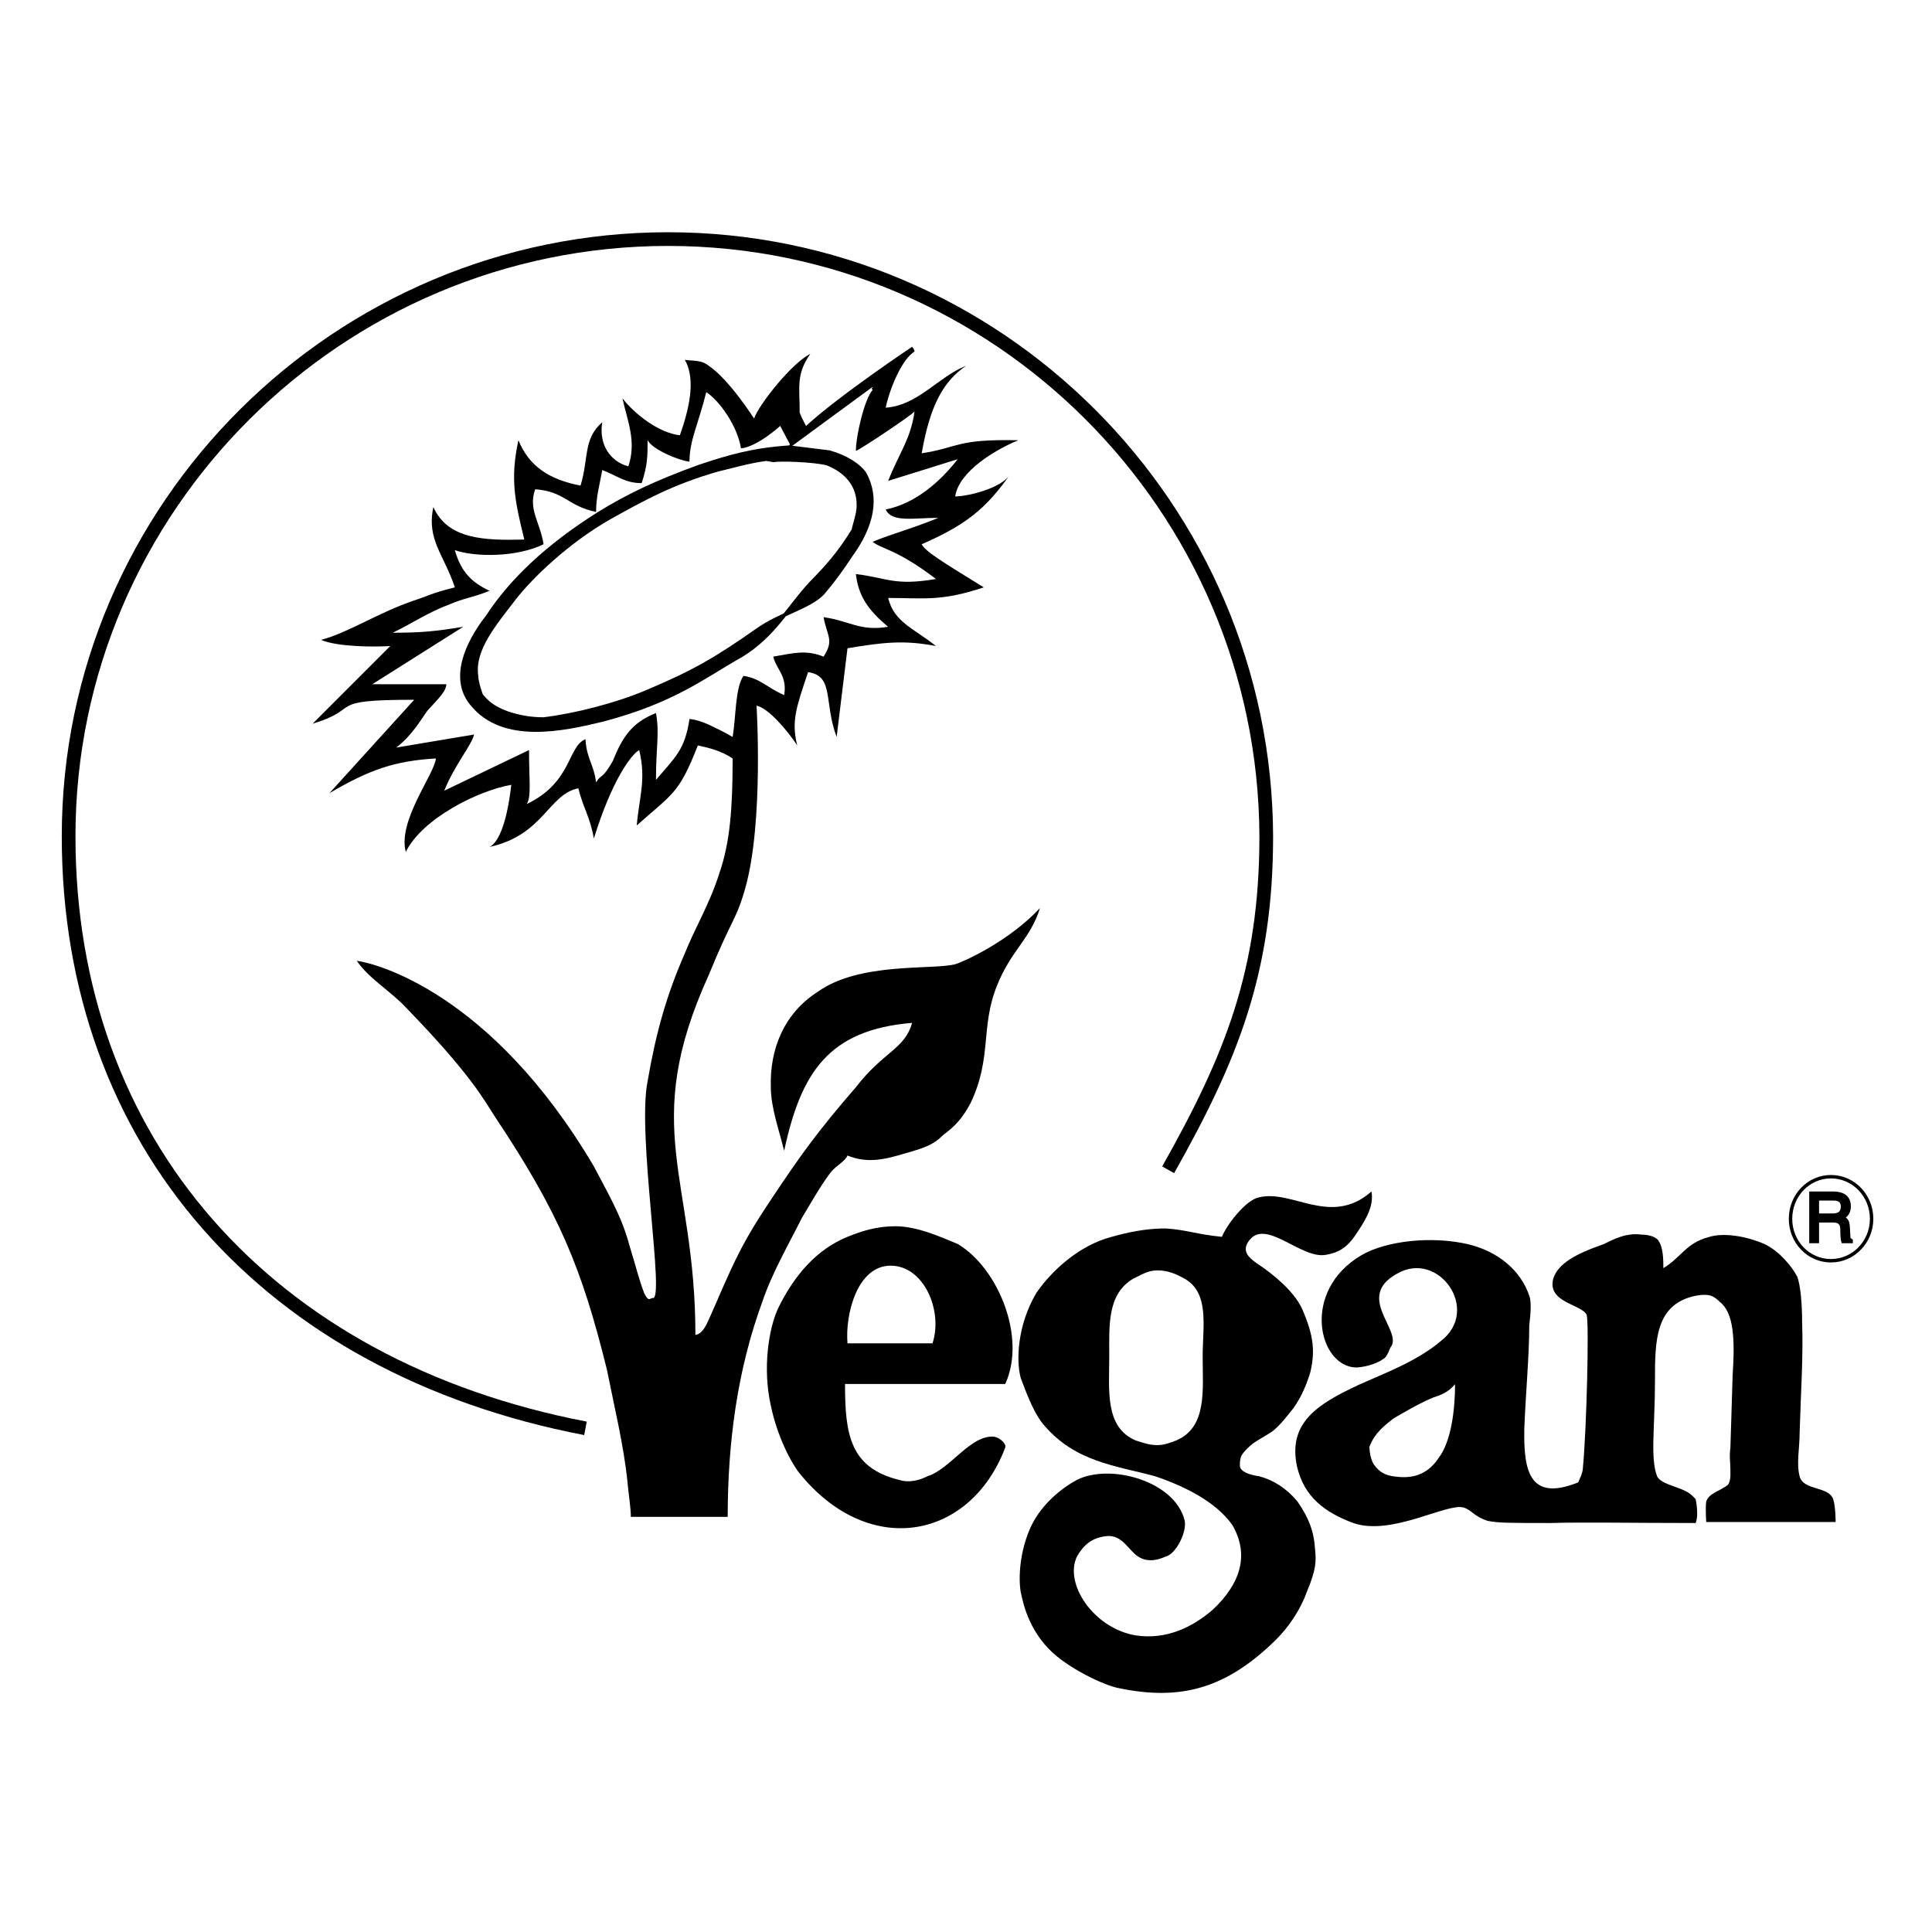
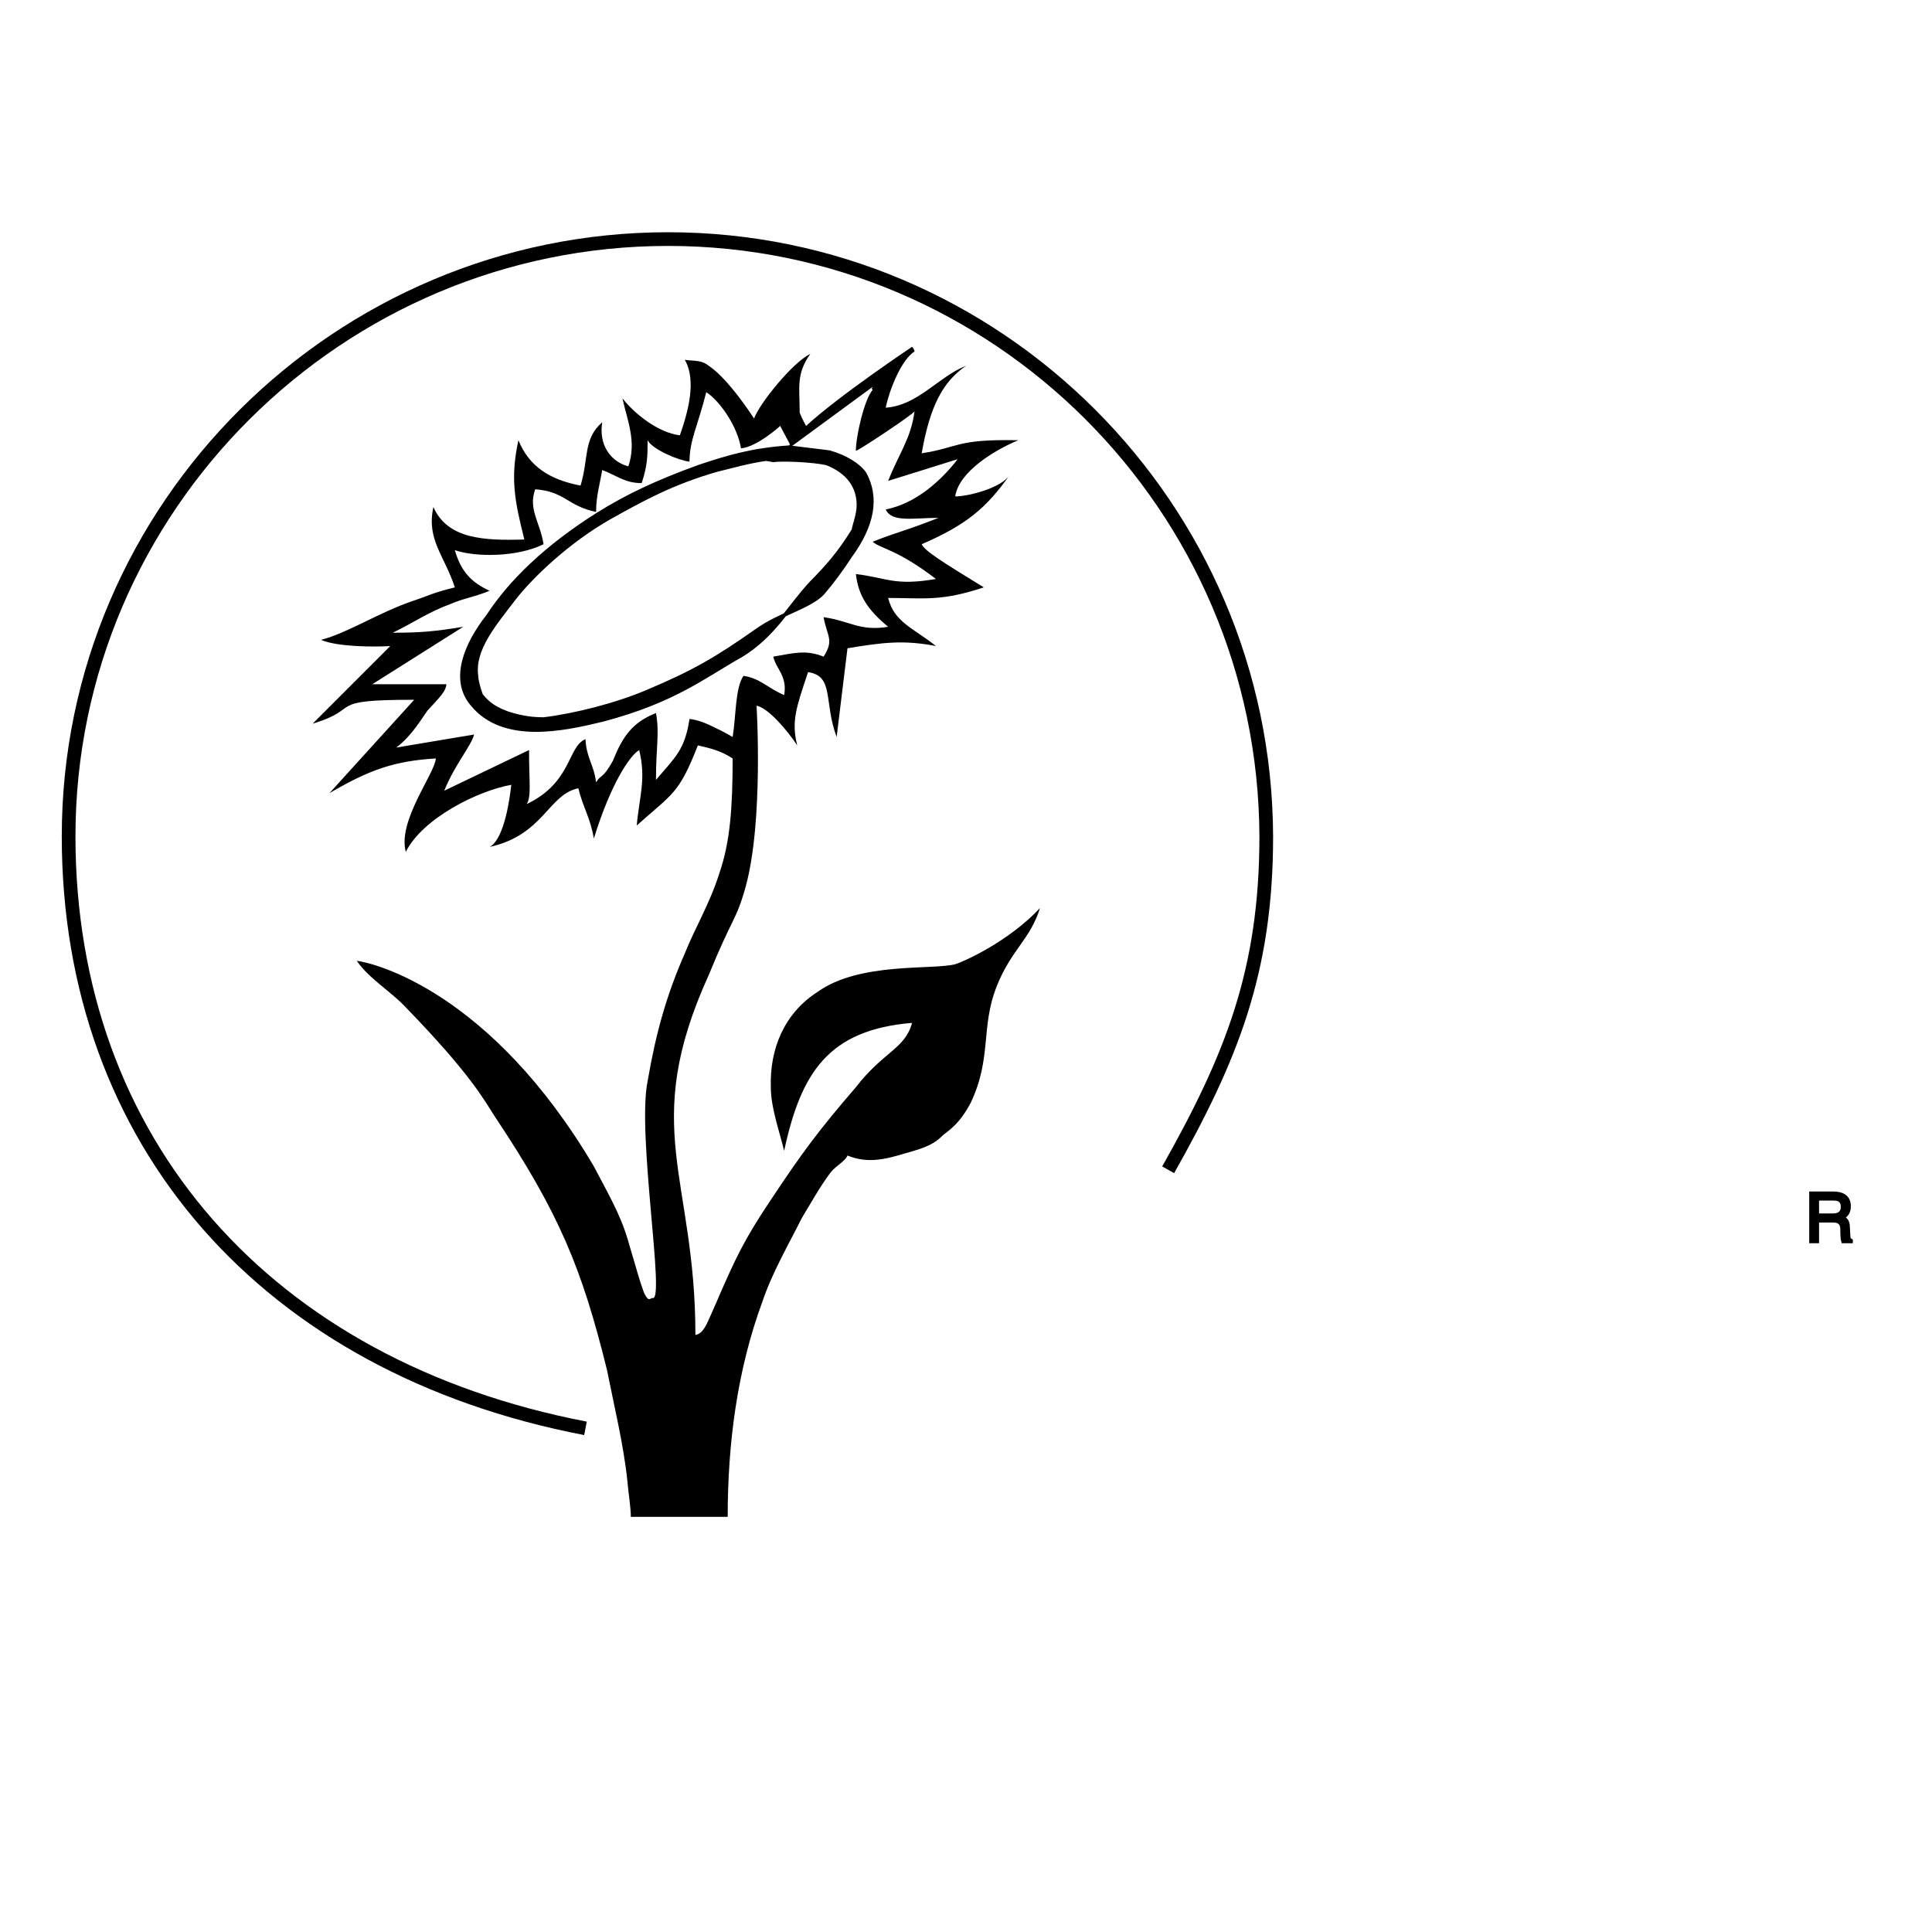
<svg xmlns="http://www.w3.org/2000/svg" xml:space="preserve" viewBox="0 0 400 400" y="0px" x="0px" id="Layer_1" version="1.1">
  <path d="M382.742,255.819  l-0.102-1.786c-0.051-1.429-0.613-1.684-1.174-1.887c0.612-0.409,1.378-0.919,1.378-2.399c0-2.143-1.633-2.705-3.266-2.705h-0.714  h-3.93v10.002h1.328v-4.286h2.603h0.714c1.582,0,1.786,0.97,1.786,1.786c0,0.358,0,1.889,0.205,2.501h1.683v-0.204  C382.794,256.585,382.742,256.38,382.742,255.819z M379.426,251.583h-0.561h-2.603v-3.368h2.603h0.765  c0.715,0,1.838,0.102,1.838,1.633C381.467,251.328,380.395,251.583,379.426,251.583z" stroke-miterlimit="10" stroke-width="0.709" stroke="#000000" clip-rule="evenodd" fill-rule="evenodd" />
-   <path d="M281.25,286.744c5.409-2.45,12.043-4.848,17.045-9.083  c8.42-6.431-0.511-19.086-9.186-13.881c-8.42,4.746,0.97,11.431-1.02,14.901c-0.46,0.46-0.714,2.194-1.735,2.705  c-1.684,1.224-4.44,1.735-5.664,1.735c-7.706-0.255-11.431-15.87,1.224-23.27c5.206-3.011,14.646-3.98,22.046-2.245  c6.226,1.481,10.921,5.46,12.656,10.666c0.51,1.224,0.255,3.98,0,6.175c0,6.225-0.765,14.391-1.021,21.331  c-0.204,9.134,1.276,15.105,11.176,11.125c0-0.255,0.969-1.736,0.969-3.216c0.766-8.165,1.276-29.699,0.766-31.435  c-0.97-2.245-8.165-2.501-6.94-7.45c0.97-3.215,4.695-5.206,10.411-7.196c1.99-0.97,4.695-2.449,7.91-1.99  c1.02,0,2.755,0.255,3.47,1.224c1.021,1.531,1.021,3.981,1.021,5.716c3.725-2.245,4.695-5.206,9.39-6.43  c2.96-0.97,7.705-0.255,11.635,1.48c3.01,1.481,5.46,4.44,6.685,6.685c0.766,1.991,1.02,6.226,1.02,9.441  c0.255,6.94-0.255,14.34-0.51,22.76c0,3.47-0.714,6.481,0,9.185c0.766,2.96,5.971,1.99,6.94,4.695c0.51,1.48,0.51,4.746,0.51,4.746  h-26.791c0,0-0.204-3.011,0-4.236c0.511-1.735,3.011-2.245,4.492-3.47c0.255-0.255,0.51-1.225,0.51-1.735v-1.48  c0-1.48-0.255-2.501,0-4.439c0.203-5.716,0.203-7.196,0.459-14.901c0.51-7.655,0.255-13.115-2.704-15.36  c-1.225-1.224-2.245-1.735-4.95-1.224c-8.42,1.734-8.42,9.39-8.42,17.606c0,9.644-1.021,16.074,0.459,19.8  c0.766,1.48,3.726,1.99,5.716,2.96c1.225,0.51,2.245,1.735,2.245,1.735s0.714,3.215,0,4.95c-12.655,0-23.78-0.204-30.006,0  c-8.42,0-10.869,0-13.115-0.459c-2.96-1.02-3.215-2.245-4.95-2.755c-3.47-0.97-14.901,5.97-22.811,3.214  c-5.919-2.194-10.155-5.409-11.635-11.635C266.553,294.551,272.83,290.673,281.25,286.744z M284.465,303.227  c1.072,1.531,2.347,2.297,4.592,2.501c2.859,0.357,6.227-0.051,8.727-3.776c2.705-3.47,3.47-10.155,3.47-15.36  c-1.48,1.735-2.96,2.245-4.542,2.755c-2.96,1.224-6.634,3.419-8.216,4.338c-1.531,1.224-3.918,2.913-4.99,5.923  C283.559,300.729,283.853,302.359,284.465,303.227z" clip-rule="evenodd" fill-rule="evenodd" />
  <path d="M121.217,295.725C55.337,283.069,14.206,236.529,14.206,173.149c0-68.177,55.981-123.648,124.107-123.648  c68.126,0,123.597,55.471,123.852,123.648c0,27.965-7.195,45.774-20.31,69.045" stroke-miterlimit="10" stroke-width="2.835" stroke="#000000" fill="none" clip-rule="evenodd" fill-rule="evenodd" />
-   <path d="M216.339,295.215h-0.051c-1.991-2.194-3.47-5.92-4.95-9.901  c-0.97-3.47-0.765-10.869,3.215-17.605c3.214-4.695,8.93-9.901,15.616-11.636c5.205-1.48,8.675-1.734,11.175-1.734  c4.184,0.255,6.429,1.224,11.635,1.734c0.97-2.449,4.95-7.654,7.654-8.165c6.94-1.735,14.901,6.175,23.321-1.225  c0.459,2.705-0.766,5.205-2.755,8.165c-1.991,3.215-3.726,4.44-6.686,4.95c-5.205,0.97-12.655-7.91-16.074-2.704  c-1.276,1.939,0,3.215,1.734,4.439c3.419,2.245,7.655,5.716,9.39,9.39c2.5,5.716,2.704,8.931,1.735,13.166  c-0.766,2.449-1.735,4.95-3.47,7.399c-1.225,1.532-2.501,3.266-4.236,4.746c-1.734,1.225-3.929,2.194-5.154,3.47  c-1.531,1.48-1.735,1.99-1.735,3.725c0,1.225,1.939,1.939,3.929,2.194c2.96,0.766,5.715,2.501,7.961,5.205  c2.449,3.47,3.47,6.43,3.674,9.901c0.255,2.5,0.255,4.235-1.735,8.93c-1.224,3.47-3.674,7.195-6.429,9.9  c-10.155,9.952-19.545,12.656-32.456,9.952c-2.96-0.511-10.87-4.236-14.595-8.216c-4.746-4.95-5.46-10.87-5.716-11.635  c-0.51-2.96-0.255-8.676,2.245-13.88c2.194-4.44,6.175-7.655,9.39-9.39c6.94-3.47,20.31,0.255,22.3,8.42  c0.511,2.246-1.735,6.94-3.929,7.45c-1.021,0.46-3.47,1.48-5.715,0c-1.991-1.276-3.216-4.49-6.431-4.235  c-2.5,0.255-4.49,1.225-6.225,4.235c-2.704,5.665,3.47,14.851,12.145,16.331c6.43,0.969,11.89-1.735,16.126-5.46  c5.206-4.95,7.654-10.87,3.929-17.351c-3.47-4.95-10.155-8.165-16.075-10.155c-8.165-2.194-16.381-2.96-22.811-10.41H216.339z   M229.658,280.875c0,6.94-0.97,14.595,5.46,17.35c1.48,0.46,2.755,0.97,4.491,0.97c1.48,0,2.705-0.51,3.929-0.97  c6.43-2.755,5.46-10.41,5.46-17.35c0-6.225,1.48-13.165-3.725-16.126c-1.735-0.97-3.47-1.735-5.665-1.735  c-1.99,0-3.47,1.021-5.001,1.735C229.198,267.964,229.658,274.445,229.658,280.875z" clip-rule="evenodd" fill-rule="evenodd" />
-   <path d="M182.301,286.539h-7.348c0,10.41,1.021,17.35,11.176,19.851  c2.194,0.714,4.44,0,5.92-0.766c4.746-1.48,8.93-8.675,13.829-8.165c1.225,0.255,2.5,1.48,2.245,2.245  c-7.144,18.831-27.71,23.015-42.1,5.919c-2.194-2.449-5.154-8.42-6.43-14.595c-1.735-7.706-0.459-15.87,1.48-20.106  c3.47-7.144,8.216-12.349,14.391-14.85c2.96-1.224,6.175-2.194,9.9-2.194c4.695,0,9.9,2.449,12.911,3.674  c8.369,4.95,14.288,19.341,9.849,28.986H182.301z M193.069,278.119c2.194-6.686-1.735-16.074-8.675-16.074  s-9.441,10.155-8.93,16.074h6.481H193.069z" clip-rule="evenodd" fill-rule="evenodd" />
  <path d="M167.86,120.74  c-4.644,5.001-7.654,10.87-14.34,14.952c-7.91,4.44-13.881,9.441-28.731,13.37c-8.216,1.99-20.565,4.694-27.046-3.215  c-4.44-5.205-1.225-12.605,3.266-18.32c4.695-7.195,12.145-14.391,22.76-21.076c5.971-3.726,12.146-6.685,21.076-9.9  c5.971-1.99,10.92-3.47,18.575-3.98l8.267,1.021c3.47,0.969,6.124,2.705,7.349,4.44c2.705,4.95,1.735,10.665-2.96,17.095  c-1.786,2.756-3.828,5.511-5.767,7.757c-2.857,2.909-8.828,4.184-13.676,7.655c-8.42,5.92-13.115,8.624-22.556,12.605  c-6.43,2.755-15.105,4.95-21.535,5.715c-3.011,0-5.205-0.51-7.451-1.225c-1.99-0.766-3.725-1.531-5.46-3.725  c-0.459-1.276-0.97-3.011-0.97-3.98c-0.765-5.46,3.725-10.665,7.91-16.126c3.47-4.44,10.92-11.635,19.596-16.585  c6.685-3.725,12.86-7.195,22.301-9.9c3.215-0.765,6.43-1.735,10.155-2.245l1.48,0.255c1.48-0.255,8.165-0.051,11.125,0.663  c4.133,1.633,6.583,4.644,6.481,8.778c0,1.735-1.021,4.439-1.021,4.95C173.677,114.616,171.125,117.423,167.86,120.74z" stroke-miterlimit="10" stroke-width="0.709" stroke="#000000" clip-rule="evenodd" fill-rule="evenodd" />
-   <path d="M370.708,252.349c0-4.848,3.725-8.726,8.369-8.726c4.644,0,8.42,3.878,8.42,8.726c0,4.797-3.776,8.675-8.42,8.675  C374.432,261.024,370.708,257.146,370.708,252.349" stroke-miterlimit="10" stroke-width="0.709" stroke="#000000" fill="none" clip-rule="evenodd" fill-rule="evenodd" />
  <path d="M197.764,199.634c-4.695,1.225-19.8-0.51-28.475,5.715  c-6.94,4.44-9.951,11.84-9.696,19.749c0,4.236,1.735,8.931,2.756,13.167c3.47-16.126,9.135-25.057,26.485-26.486  c-1.48,5.41-5.92,5.92-11.635,13.319c-7.706,8.931-11.176,13.626-17.606,23.321c-5.664,8.42-7.399,12.4-10.665,19.8  c0,0-0.714,1.734-1.735,3.981c-0.715,1.479-1.48,3.929-3.215,4.184c0-32.71-11.635-42.866,2.756-74.505  c4.95-12.145,5.664-11.175,7.655-18.32c3.725-13.625,2.245-37.457,2.245-37.457c2.501,0.51,6.43,5.205,8.42,8.216  c-1.225-4.95-0.255-7.705,2.245-15.156c5.46,0.766,3.215,6.226,5.92,13.421l2.245-18.371c7.451-1.225,11.635-1.735,18.32-0.459  c-4.695-3.725-8.675-4.95-9.9-9.951c7.451,0,10.921,0.766,19.8-2.194c-8.879-5.46-12.094-7.45-12.86-8.93  c9.186-3.98,13.37-7.45,18.269-14.39c-1.735,2.755-8.624,4.491-11.329,4.491c0.765-5.205,8.369-9.696,13.064-11.635  c-13.064-0.255-12.095,1.48-20.005,2.705c1.735-9.9,4.44-14.85,9.186-18.116c-5.716,2.245-9.951,8.216-16.636,8.675  c0.766-3.674,3.215-9.9,5.971-11.635c0-0.255-0.255-0.715-0.51-0.97c0,0-14.929,9.954-21.949,16.38  c0.005,0.009,0.009,0.017,0.014,0.026l-0.039-0.003c0.009-0.008,0.016-0.015,0.025-0.023c-0.548-1.017-1.505-2.862-1.321-3.009  c0-4.95-0.766-7.706,2.194-11.891c-3.674,1.735-10.614,10.41-11.635,13.37c0,0-5.205-8.165-9.39-10.921  c-1.48-1.225-3.011-0.969-4.95-1.225c2.45,4.236,0.715,10.666-1.021,15.616c-4.44-0.51-9.39-4.44-11.89-7.655  c1.021,4.695,2.96,8.88,1.225,14.085c-3.674-0.969-6.175-4.439-5.409-9.134c-3.98,3.47-2.756,7.399-4.491,13.115  c-6.43-1.225-10.665-3.98-12.86-9.39c-1.735,7.91-0.765,12.605,1.225,20.566c-8.165,0.204-15.87,0-18.83-6.736  c-1.48,6.736,2.245,9.951,4.44,16.636c-4.95,1.225-5.41,1.735-8.42,2.705c-7.4,2.501-13.625,6.685-19.29,8.165  c3.47,1.48,11.125,1.48,14.34,1.276l-16.074,16.075c10.614-3.215,2.194-4.95,21.025-4.95l-17.555,19.341  c8.42-4.95,13.625-6.685,22.045-7.195c-0.255,3.215-7.961,12.911-6.226,19.34c3.47-6.94,14.901-12.656,21.841-13.88  c-1.021,8.93-3.011,12.146-4.491,12.86c11.176-2.449,12.146-10.87,18.371-12.145c0.97,3.98,2.45,5.97,3.215,10.41  c3.674-11.89,7.654-17.35,9.39-18.32c1.48,6.175,0,9.645-0.51,15.616c7.451-6.685,8.676-6.43,12.656-16.585  c1.531,0.357,2.654,0.613,3.776,1.021c1.021,0.357,2.092,0.816,3.419,1.684c0,10.155-0.51,17.35-2.756,23.78  c-1.939,6.226-5.205,11.635-7.144,16.585c-3.725,8.471-5.97,16.33-7.706,26.485c-2.245,10.921,3.725,45.826,1.021,44.856  c-0.51,0-0.765,0.97-1.735-1.02c-1.276-3.47-1.531-4.95-2.756-8.88c-1.735-6.481-3.47-9.44-7.654-17.35  c-21.331-36.13-45.366-42.1-49.092-42.56c2.501,3.674,7.196,6.43,10.155,9.645c13.421,13.829,16.126,19.034,18.371,22.505  c13.37,20.055,18.065,31.435,23.27,52.511c1.48,7.45,3.47,15.615,4.236,23.066c0.204,2.449,0.714,5.46,0.714,7.399h20.055  c0-15.36,1.99-30.465,7.195-44.601c1.99-5.919,5.46-11.891,8.165-17.299c1.531-2.501,3.725-6.481,5.97-9.441  c1.225-1.48,2.96-2.245,3.47-3.47c4.236,1.735,7.91,0.766,12.145-0.51c4.44-1.225,5.92-1.99,7.655-3.726  c1.531-1.224,3.47-2.449,5.715-6.684c4.44-9.39,1.99-15.616,5.409-24.189c2.96-7.45,6.94-9.696,8.93-16.126  C208.837,194.939,199.499,199.124,197.764,199.634z M148.213,150.746c-1.888-0.97-3.776-1.735-5.46-1.888  c-0.97,6.43-2.96,7.91-6.94,12.604c0-6.94,0.765-9.645,0-13.829c-4.95,1.939-6.94,4.95-8.931,9.9c-2.194,3.929-2.45,2.705-3.47,4.44  c-0.459-3.725-1.99-4.95-2.194-8.93c-3.725,1.48-2.755,8.93-12.145,13.421c0.97-1.735,0.459-4.491,0.459-11.176l-17.555,8.42  c2.195-5.46,5.665-9.39,6.175-11.635l-16.126,2.705c3.266-2.45,5.205-5.92,6.481-7.655c2.96-3.215,3.725-3.98,3.929-5.46h-15.36  l18.83-11.89c-5.92,0.97-8.879,1.225-14.595,1.225c4.184-1.99,7.195-4.184,11.89-5.92c2.96-1.276,4.44-1.276,8.165-2.756  c-3.725-1.735-5.92-3.93-7.195-8.42c4.236,1.48,12.911,1.48,18.371-1.225c-0.766-4.695-3.215-7.195-1.735-11.38  c6.175,0.459,6.685,3.47,12.605,4.695c0-3.215,0.766-5.715,1.276-8.675c3.215,1.225,4.695,2.705,8.165,2.705  c1.225-3.725,1.225-5.664,1.225-8.879c1.021,1.939,6.43,4.184,8.675,4.44c0-4.44,1.735-7.451,3.47-14.391  c2.705,1.735,6.43,6.94,7.195,11.635c3.368-0.306,8.114-4.644,8.114-4.644l1.975,3.731v0.108c-0.15,0.312-0.219,0.585-0.189,0.805  l17.249-12.656c0.459,0-0.408,0.051,0.102,0.561c-1.735,1.939-3.47,9.645-3.47,12.605c0.51,0,11.635-7.4,12.145-8.165  c-0.766,5.715-3.215,8.675-5.46,14.39l14.391-4.491c-3.47,4.491-8.675,9.186-14.901,10.41c1.276,2.756,5.715,1.735,10.921,1.735  c-6.94,2.756-8.675,2.96-13.625,4.95c1.735,1.48,4.95,1.48,13.115,7.706c-8.675,1.48-10.155-0.255-16.585-1.021  c0.51,4.491,2.501,7.45,6.685,10.92c-5.919,0.97-7.91-1.225-13.37-1.99c0.714,3.981,2.245,4.695,0,8.165  c-3.725-1.48-6.226-0.714-10.41,0c0.51,2.501,2.96,3.981,2.245,7.961c-3.47-1.48-4.95-3.47-8.42-3.98  c-1.735,2.5-1.531,8.42-2.245,12.656C150.611,151.971,149.438,151.308,148.213,150.746z" clip-rule="evenodd" fill-rule="evenodd" />
</svg>